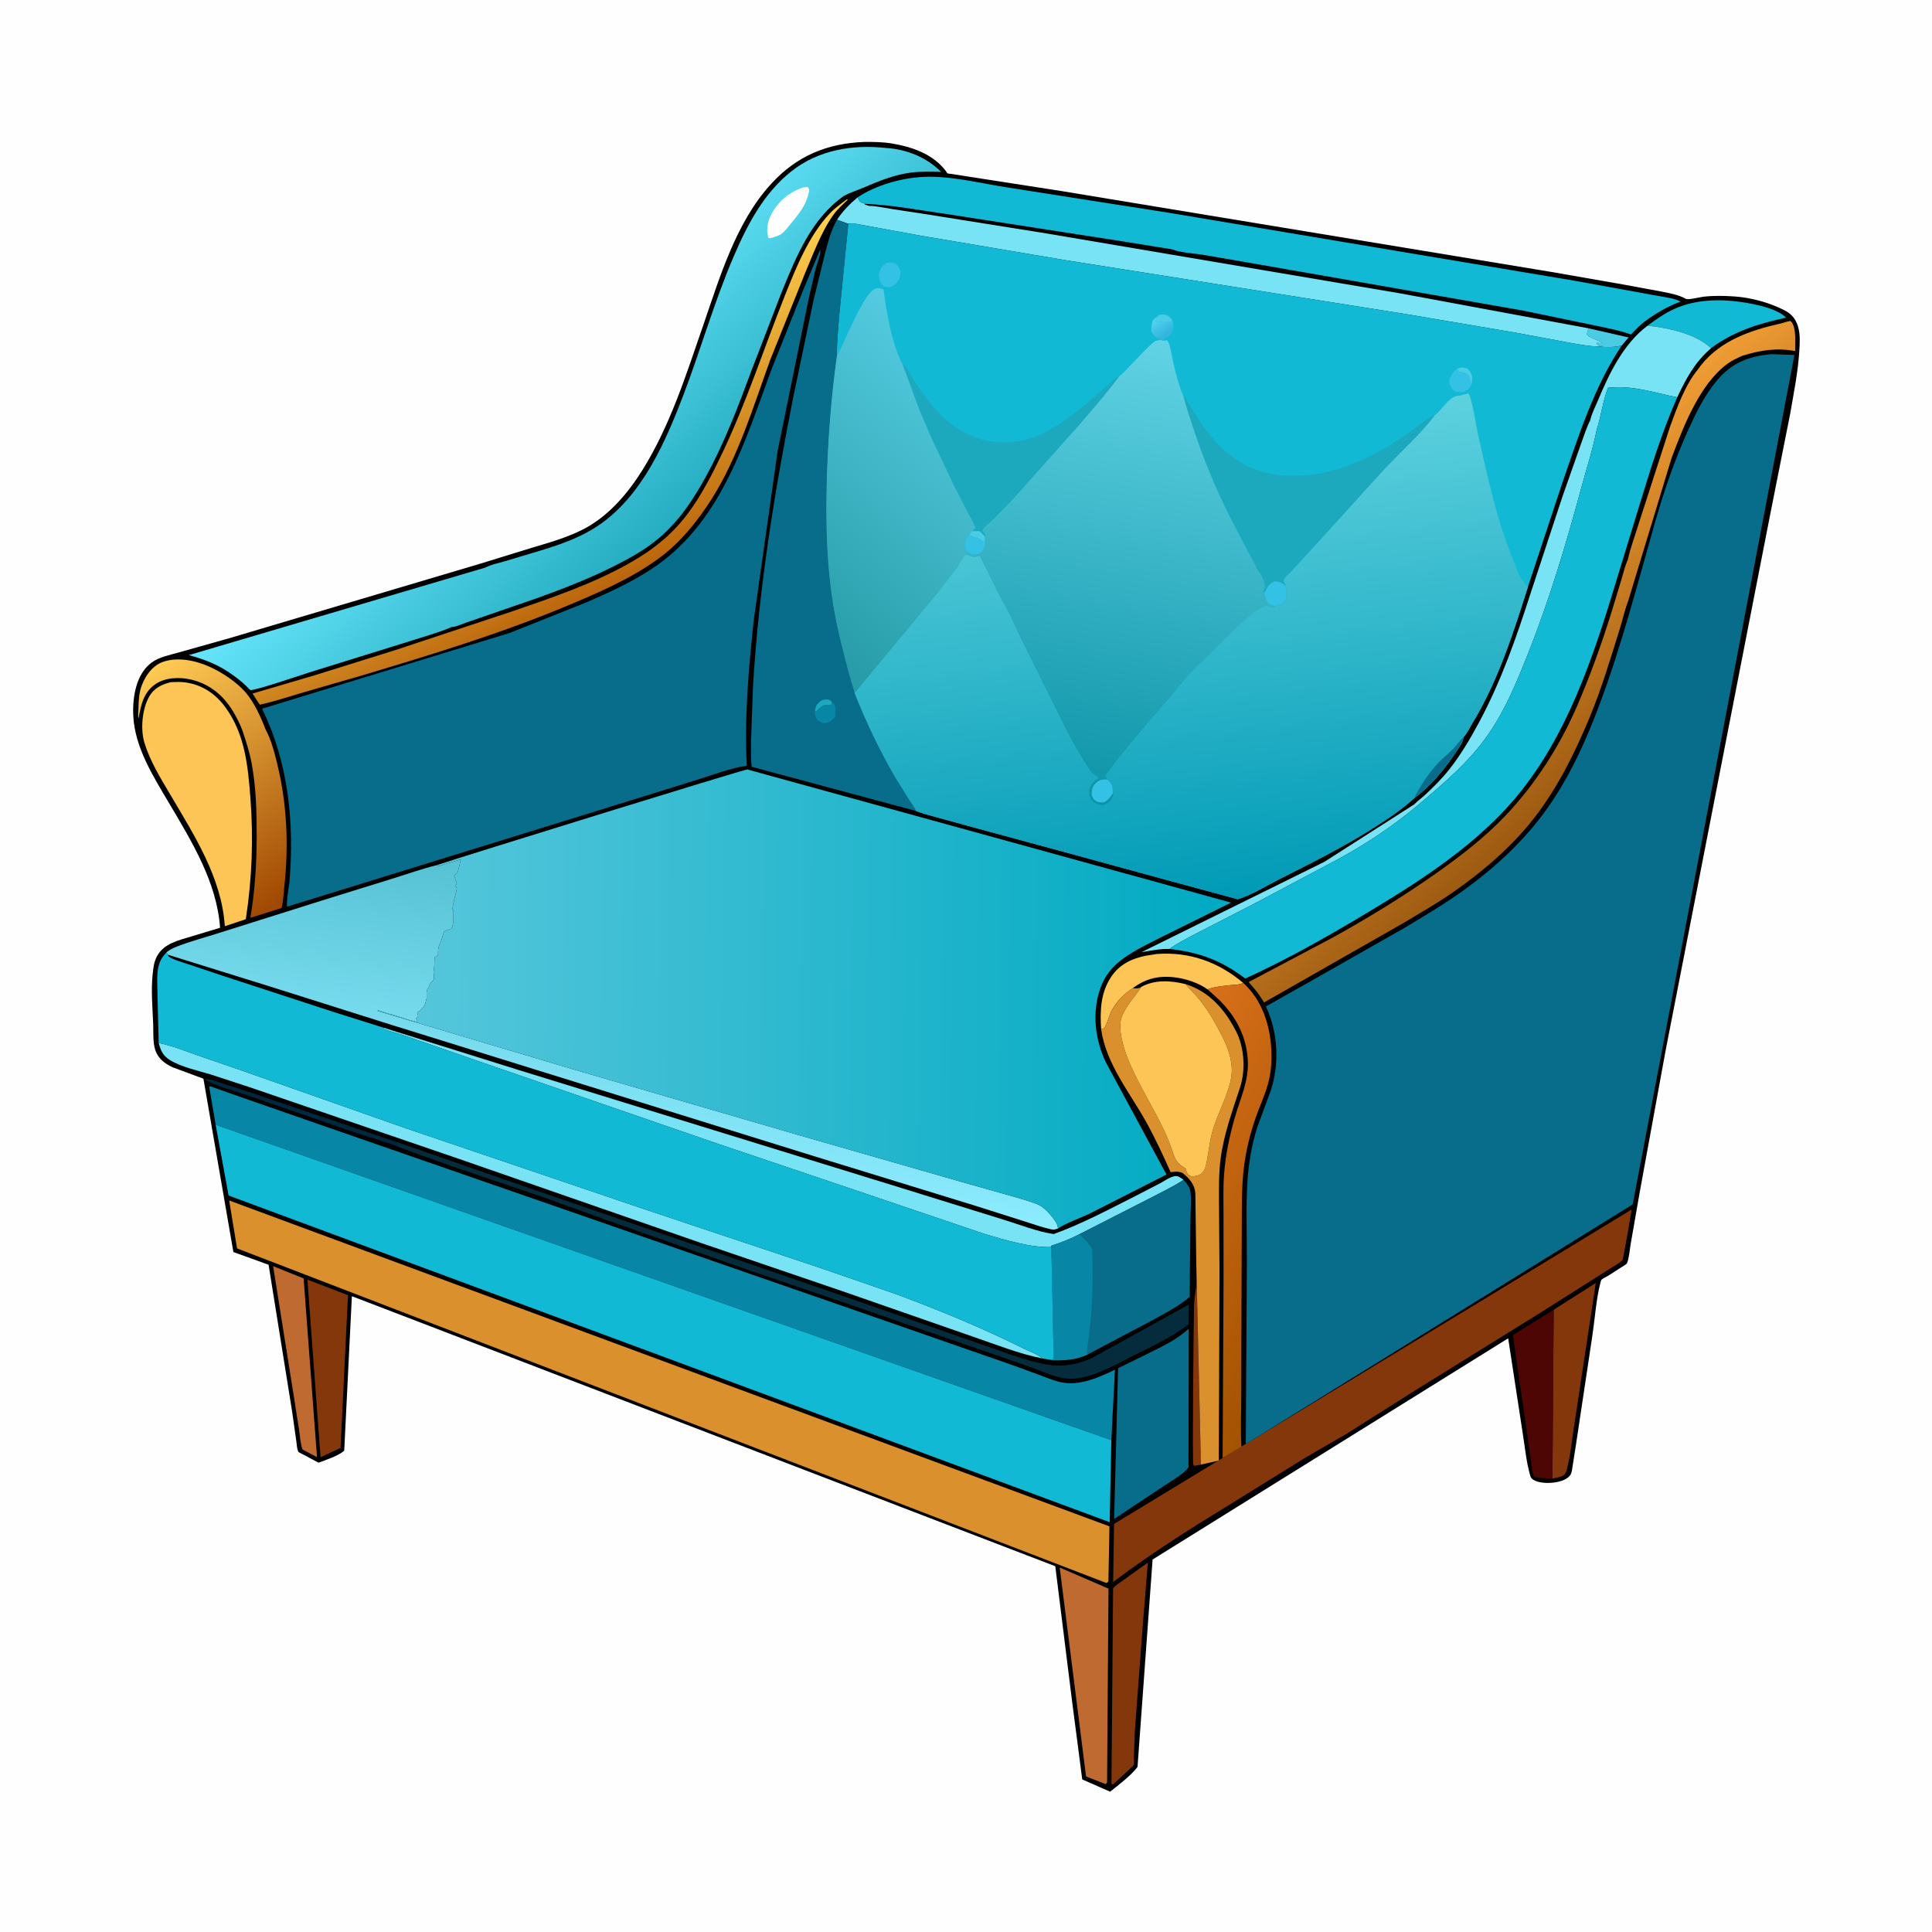
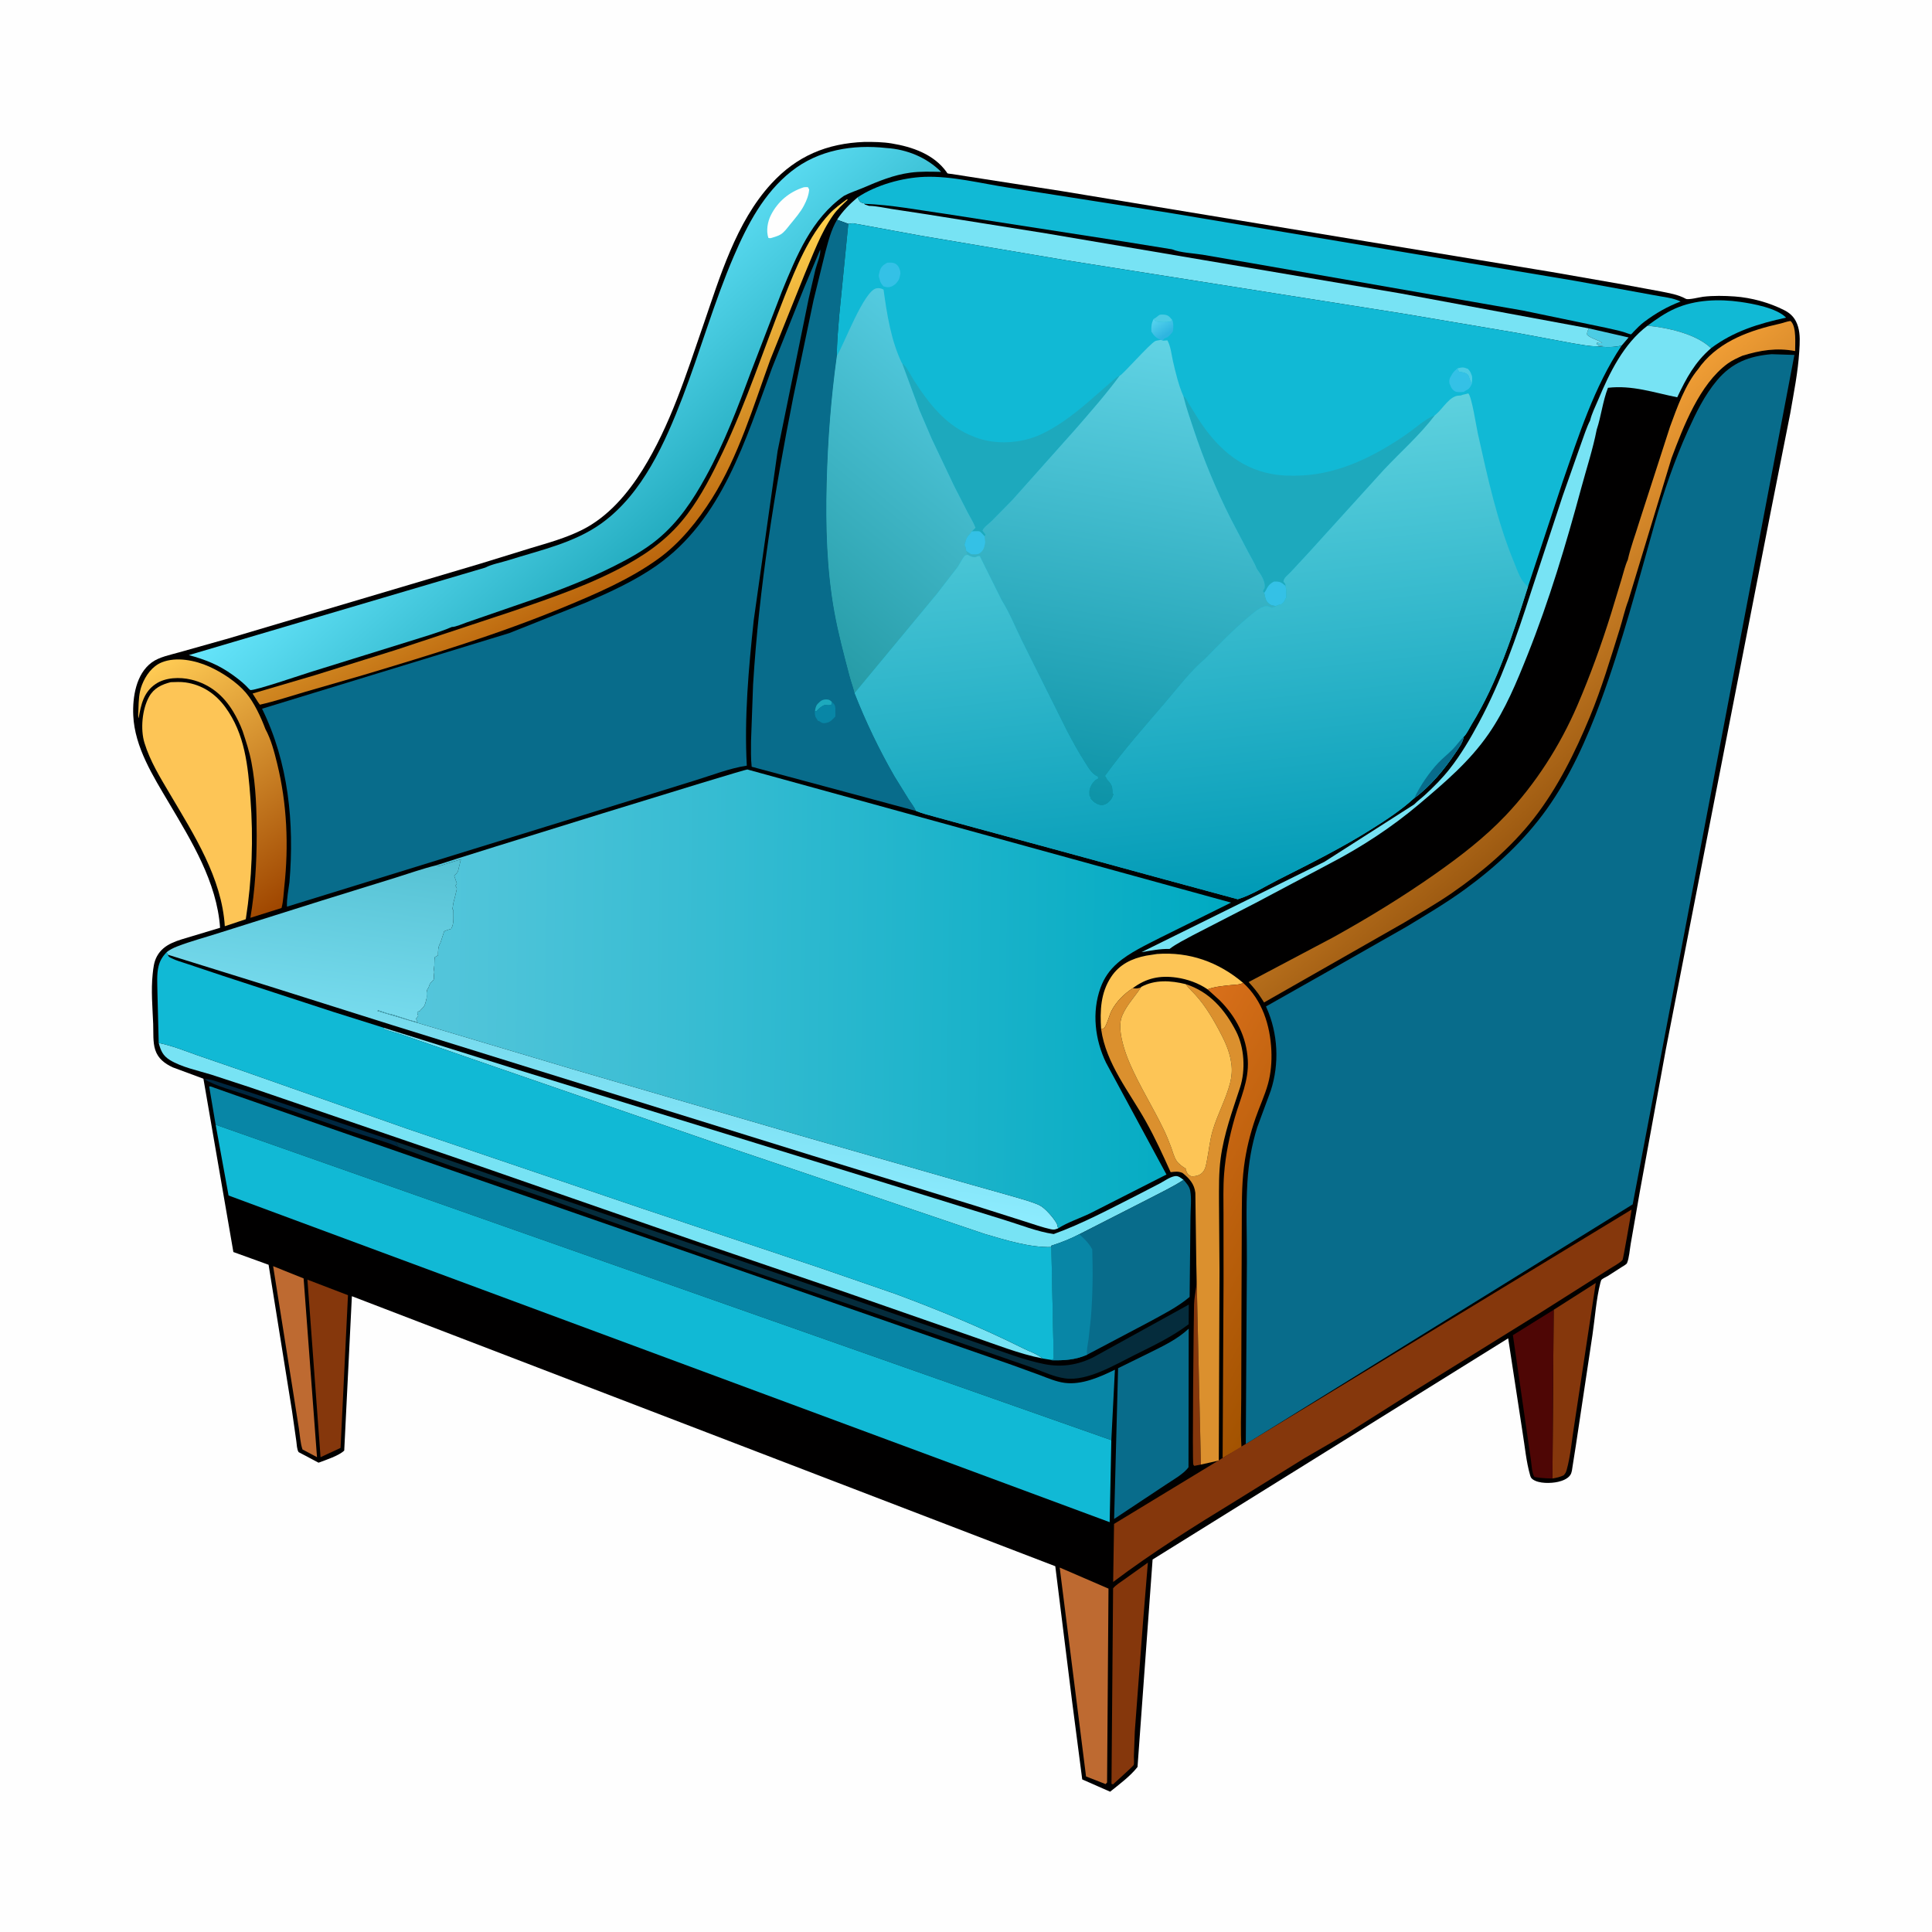
<svg xmlns="http://www.w3.org/2000/svg" version="1.1" style="display: block;" viewBox="0 0 2048 2048" width="1024" height="1024">
  <defs>
    <linearGradient id="Gradient1" gradientUnits="userSpaceOnUse" x1="325.052" y1="942.627" x2="162.254" y2="706.896">
      <stop class="stop0" offset="0" stop-opacity="1" stop-color="rgb(159,70,0)" />
      <stop class="stop1" offset="1" stop-opacity="1" stop-color="rgb(255,203,84)" />
    </linearGradient>
    <linearGradient id="Gradient2" gradientUnits="userSpaceOnUse" x1="648.432" y1="618.873" x2="537.479" y2="413.575">
      <stop class="stop0" offset="0" stop-opacity="1" stop-color="rgb(187,102,13)" />
      <stop class="stop1" offset="1" stop-opacity="1" stop-color="rgb(255,207,76)" />
    </linearGradient>
    <linearGradient id="Gradient3" gradientUnits="userSpaceOnUse" x1="1413.08" y1="1351.15" x2="1187.02" y2="1226.05">
      <stop class="stop0" offset="0" stop-opacity="1" stop-color="rgb(163,83,1)" />
      <stop class="stop1" offset="1" stop-opacity="1" stop-color="rgb(216,111,26)" />
    </linearGradient>
    <linearGradient id="Gradient4" gradientUnits="userSpaceOnUse" x1="1707.49" y1="801.124" x2="1542.6" y2="614.684">
      <stop class="stop0" offset="0" stop-opacity="1" stop-color="rgb(157,90,17)" />
      <stop class="stop1" offset="1" stop-opacity="1" stop-color="rgb(239,157,53)" />
    </linearGradient>
    <linearGradient id="Gradient5" gradientUnits="userSpaceOnUse" x1="678.427" y1="937.367" x2="637.218" y2="1234.98">
      <stop class="stop0" offset="0" stop-opacity="1" stop-color="rgb(85,193,211)" />
      <stop class="stop1" offset="1" stop-opacity="1" stop-color="rgb(141,236,255)" />
    </linearGradient>
    <linearGradient id="Gradient6" gradientUnits="userSpaceOnUse" x1="709.337" y1="559.614" x2="546.497" y2="380.28">
      <stop class="stop0" offset="0" stop-opacity="1" stop-color="rgb(37,173,193)" />
      <stop class="stop1" offset="1" stop-opacity="1" stop-color="rgb(102,229,251)" />
    </linearGradient>
    <linearGradient id="Gradient7" gradientUnits="userSpaceOnUse" x1="1294.62" y1="1062" x2="441.377" y2="1050.65">
      <stop class="stop0" offset="0" stop-opacity="1" stop-color="rgb(0,170,194)" />
      <stop class="stop1" offset="1" stop-opacity="1" stop-color="rgb(85,198,219)" />
    </linearGradient>
    <linearGradient id="Gradient8" gradientUnits="userSpaceOnUse" x1="1235.55" y1="354.983" x2="1225.12" y2="339.566">
      <stop class="stop0" offset="0" stop-opacity="1" stop-color="rgb(47,181,224)" />
      <stop class="stop1" offset="1" stop-opacity="1" stop-color="rgb(83,209,237)" />
    </linearGradient>
    <linearGradient id="Gradient9" gradientUnits="userSpaceOnUse" x1="806.816" y1="650.216" x2="1029.19" y2="383.783">
      <stop class="stop0" offset="0" stop-opacity="1" stop-color="rgb(38,155,166)" />
      <stop class="stop1" offset="1" stop-opacity="1" stop-color="rgb(84,203,224)" />
    </linearGradient>
    <linearGradient id="Gradient10" gradientUnits="userSpaceOnUse" x1="1147.12" y1="849.101" x2="1231.13" y2="359.991">
      <stop class="stop0" offset="0" stop-opacity="1" stop-color="rgb(13,147,167)" />
      <stop class="stop1" offset="1" stop-opacity="1" stop-color="rgb(97,211,228)" />
    </linearGradient>
    <linearGradient id="Gradient11" gradientUnits="userSpaceOnUse" x1="1292.32" y1="954.34" x2="1238.01" y2="450.988">
      <stop class="stop0" offset="0" stop-opacity="1" stop-color="rgb(0,154,182)" />
      <stop class="stop1" offset="1" stop-opacity="1" stop-color="rgb(94,209,222)" />
    </linearGradient>
  </defs>
  <path transform="translate(0,0)" fill="rgb(254,254,254)" d="M -0 -0 L 2048 0 L 2048 2048 L -0 2048 L -0 -0 z" />
  <path transform="translate(0,0)" fill="rgb(1,0,0)" d="M 916.321 150.452 C 925.693 150.385 935.915 150.519 945.155 152.044 C 967.208 155.683 990.039 163.558 1003.52 182.517 C 1003.8 182.918 1003.94 183.471 1004.36 183.728 C 1005.03 184.135 1008.46 184.363 1009.39 184.507 L 1025.57 187.053 L 1126.1 202.672 L 1644.57 288.28 L 1720.5 301.542 L 1760.36 308.909 C 1769.35 310.734 1778.88 312.217 1786.98 316.718 C 1789.65 318.199 1801.6 315.031 1805.35 314.579 C 1816.22 313.267 1827.94 313.5 1838.85 314.272 C 1856.55 315.524 1875.69 320.796 1891.5 328.853 C 1899.08 332.715 1903.58 338.082 1906 346.25 C 1908.49 354.656 1907.83 363.68 1907.31 372.322 C 1905.96 394.504 1901.44 416.645 1897.68 438.52 L 1877.27 541.37 L 1854.92 655.649 L 1765.81 1112.56 L 1738.32 1262.94 L 1728.65 1318.38 C 1727.57 1324.43 1727.03 1333.34 1724.72 1338.92 C 1724.14 1340.31 1720.61 1342.15 1719.24 1343.04 L 1704.48 1352.51 C 1702.75 1353.58 1698.82 1355.28 1697.52 1356.68 C 1697.29 1356.93 1696.49 1359.71 1696.49 1359.74 C 1692 1377.31 1690.75 1397.04 1688.09 1415 L 1670.45 1532.39 L 1667.05 1554 C 1666.56 1557.09 1666.35 1560.94 1664.57 1563.6 C 1661.86 1567.64 1656.16 1569.78 1651.64 1570.81 C 1644.18 1572.51 1631.31 1572.85 1624.88 1568.26 C 1623.17 1567.04 1622.62 1566.03 1622.04 1564.04 C 1617.82 1549.48 1616.43 1533.2 1613.97 1518.23 L 1598.73 1418.67 L 1221.8 1653.15 L 1205.82 1873.04 C 1198.18 1882.89 1186.48 1891.44 1176.78 1899.28 L 1147.21 1886.25 L 1136.43 1803.24 L 1118.65 1660.26 L 373.005 1374.03 L 364.893 1537.65 C 359.415 1543.09 344.837 1547.82 337.68 1550.51 L 316.573 1539.33 C 314.669 1536.53 314.596 1531.05 314.105 1527.61 L 309.567 1495.78 L 284.72 1340.71 L 247.39 1327.2 L 215.636 1143.48 L 183.105 1131.42 C 174.615 1127.43 167.602 1122.23 164.559 1112.94 C 161.882 1104.77 162.722 1094.01 162.379 1085.38 C 161.69 1068.09 160.01 1049.84 161.836 1032.64 C 162.542 1025.99 163.121 1019.77 166.36 1013.75 C 173.81 999.929 189.138 996.904 203.003 992.61 L 233.303 983.479 C 229.847 934.972 203.188 891.865 179.01 851 C 162.374 822.884 142.762 792.042 141.26 758.417 C 140.4 739.177 144.136 714.403 160.97 702.144 C 168.939 696.342 180.523 694.206 189.929 691.498 L 242.572 676.666 L 508.909 597.581 L 562.871 580.939 C 581.235 575.438 600.041 570.241 617.219 561.602 C 644.548 547.857 665.396 523.373 681.295 497.806 C 710.496 450.849 727.421 396.98 745.372 345.018 C 763.039 293.879 780.18 235.521 817.47 194.869 C 844.581 165.313 876.527 151.978 916.321 150.452 z" />
  <path transform="translate(0,0)" fill="rgb(76,204,228)" d="M 1684.26 348.08 L 1726.4 357.723 L 1719.01 366.318 C 1710.57 368.369 1701.53 368.173 1692.96 367.118 L 1699.53 366.25 C 1696.78 366.126 1694.72 366.712 1692.7 364.71 L 1692.92 363.265 C 1694.85 363.758 1696.37 363.693 1698.36 363.707 C 1694 359.951 1687.44 359.373 1682.5 355.035 C 1681.99 352.172 1683.12 350.712 1684.26 348.08 z" />
  <path transform="translate(0,0)" fill="rgb(0,39,64)" d="M 422.263 1215.85 C 406.407 1209.18 389.014 1204.85 372.692 1199.3 L 263.726 1161.6 C 248.335 1156.17 230.327 1152.08 216.31 1143.89 C 223.695 1143.74 229.466 1146.43 236.393 1148.6 L 268 1158.9 L 405.822 1205.64 L 419.236 1210.09 L 422.263 1215.85 z" />
  <path transform="translate(0,0)" fill="rgb(133,55,12)" d="M 1268.13 1339.82 L 1273.03 1552.5 L 1266 1553.88 C 1265.65 1553.42 1265.16 1553.04 1264.96 1552.5 C 1263.74 1549.17 1265.36 1398.31 1265.75 1382.87 C 1265.91 1376.29 1267.18 1370.86 1267.96 1364.5 C 1268.92 1356.7 1267.84 1347.82 1268.13 1339.82 z" />
  <path transform="translate(0,0)" fill="rgb(17,185,213)" d="M 1746.48 345.229 C 1755.82 338.279 1765.3 331.655 1776 326.952 C 1797.09 317.685 1822.17 316.785 1844.75 320.012 C 1858.28 321.946 1883.25 326.426 1893.32 336.694 C 1864.41 343.015 1837.83 351.067 1813.79 369.094 C 1797.97 353.811 1767.75 347.37 1746.48 345.229 z" />
  <path transform="translate(0,0)" fill="rgb(253,197,86)" d="M 1167.25 1091.05 C 1165.96 1071.29 1166.61 1052.52 1177.9 1035.48 C 1186.61 1022.33 1199.81 1015.99 1215.02 1013.03 L 1226.5 1011.25 C 1260.96 1008.73 1291.67 1019.83 1317.83 1041.89 C 1314.12 1043.97 1309.05 1043.81 1304.87 1044.24 C 1296.71 1045.09 1287.8 1045.88 1280.06 1048.72 C 1270.6 1042.14 1258.55 1037.92 1247.17 1036.29 C 1229.5 1033.77 1215.1 1036.79 1200.79 1047.51 C 1191.2 1053.91 1183.88 1061.12 1178.29 1071.35 C 1176.18 1075.2 1172.99 1087.83 1170.08 1090.11 C 1169.94 1090.22 1167.79 1090.88 1167.25 1091.05 z" />
  <path transform="translate(0,0)" fill="rgb(190,106,49)" d="M 289.517 1342.18 L 321.849 1355.19 L 336.032 1544.65 L 320.656 1536.51 C 318.349 1529.69 317.92 1521.37 316.816 1514.18 L 310.15 1471.86 L 289.517 1342.18 z" />
  <path transform="translate(0,0)" fill="rgb(133,55,12)" d="M 1646.95 1388.45 L 1691.58 1360.01 L 1668.85 1510.03 C 1666.2 1525.79 1664.98 1543.24 1660.64 1558.51 C 1659.98 1560.86 1659.15 1562.15 1657.5 1563.92 C 1653.55 1565.77 1649.93 1566.57 1645.64 1567.26 L 1646.95 1388.45 z" />
  <path transform="translate(0,0)" fill="rgb(78,6,5)" d="M 1645.64 1567.26 C 1639.1 1567.16 1632.95 1566.8 1626.51 1565.67 C 1623.81 1561 1623.61 1552.71 1622.77 1547.34 L 1615.27 1495.17 L 1603.74 1415.33 L 1646.95 1388.45 L 1645.64 1567.26 z" />
  <path transform="translate(0,0)" fill="rgb(133,55,12)" d="M 325.876 1356.48 L 368.867 1372.96 L 361.001 1534.82 L 339.8 1544.7 L 325.876 1356.48 z" />
  <path transform="translate(0,0)" fill="rgb(133,55,12)" d="M 1216.75 1656.49 L 1216.77 1656.74 L 1211.67 1719.09 L 1202.93 1835.35 L 1201.96 1861.96 C 1201.91 1864.08 1202.42 1869.11 1201.77 1870.93 C 1201.3 1872.25 1181.86 1889.5 1179.83 1891.5 L 1178.22 1890.95 L 1179.93 1683.71 C 1182.93 1680.02 1187.69 1677.25 1191.53 1674.47 L 1216.75 1656.49 z" />
  <path transform="translate(0,0)" fill="rgb(5,44,60)" d="M 422.263 1215.85 L 419.236 1210.09 L 544.293 1253.64 L 903.839 1377.3 L 1040.86 1425.3 C 1062.45 1432.62 1085.12 1441.73 1107.5 1446.09 C 1125.44 1449.59 1142.93 1446.91 1159.1 1438.69 L 1260.19 1382.91 L 1260.02 1403.78 C 1242.09 1417.28 1222.93 1426.28 1202.9 1436.25 C 1182.16 1446.56 1152.65 1464.48 1128.98 1461.14 C 1117.58 1459.53 1106.43 1454.43 1095.76 1450.3 L 1063.52 1439.1 L 907.861 1385.31 L 790.084 1345.08 L 640.516 1292.41 L 575.227 1268.86 L 478 1235.92 L 422.263 1215.85 z" />
  <path transform="translate(0,0)" fill="rgb(190,106,49)" d="M 1123.32 1661.65 L 1175.05 1684 L 1173.55 1889.5 L 1171.97 1891.2 L 1151.25 1883.13 L 1123.32 1661.65 z" />
  <path transform="translate(0,0)" fill="url(#Gradient1)" d="M 257.196 774.957 C 254.494 767.74 251.182 760.942 247.208 754.339 C 236.885 737.184 222.379 725.084 202.613 720.401 C 190.63 717.562 175.543 717.976 165.075 724.998 C 152.121 733.688 149.476 747.138 146.902 761.451 C 146.047 758.525 146.651 754.773 146.742 751.684 C 147.003 742.823 147.225 734.409 150.491 726.016 C 154.382 716.019 161.343 706.181 171.57 702.091 C 187.117 695.875 206.972 700.004 221.774 706.623 C 235.215 712.633 251.072 723.018 260.658 734.337 C 269.478 744.75 276.599 760.212 281.359 772.889 C 287.401 783.974 290.806 797.234 293.8 809.444 C 304.261 852.106 306.14 896.254 301.388 939.828 C 300.621 946.864 300.358 954.893 298.643 961.702 L 298.392 962.546 L 265.41 972.923 C 270.319 943.839 272.101 914.922 272.105 885.438 C 272.108 859.86 271.402 833.134 266.529 807.967 C 264.326 796.592 260.828 785.921 257.196 774.957 z" />
  <path transform="translate(0,0)" fill="rgb(119,227,244)" d="M 407.087 1089.56 L 549.187 1134.08 L 945 1256.07 L 1064.47 1293.11 C 1081.45 1298.29 1099.44 1305.63 1116.97 1308.15 C 1147.07 1297.28 1176.46 1281.53 1205.02 1267.12 L 1229.81 1254.29 C 1234.49 1251.72 1240.28 1247.57 1245.5 1246.75 C 1249.14 1246.17 1251.84 1248.72 1254.64 1250.72 C 1243.63 1257.96 1230.99 1263.89 1219.29 1270.04 L 1144.07 1308.41 C 1134.25 1313.53 1124.91 1317.14 1114.4 1320.54 L 1114.48 1321.94 C 1091.23 1322.52 1065.73 1314.46 1043.5 1307.95 L 901.017 1259.71 L 760 1212.13 L 500.5 1122.59 L 426.5 1096.95 C 420.053 1094.79 413.535 1093.37 407.193 1090.83 L 407.087 1089.56 z" />
  <path transform="translate(0,0)" fill="url(#Gradient2)" d="M 897.455 211.5 L 898.832 211.564 C 893.29 216.711 887.627 221.845 883.224 228.038 C 870.338 246.163 861.555 270.443 852.846 290.949 L 816.555 381.271 C 798.718 430.364 782.821 483.718 754.83 528.219 C 739.842 552.046 720.811 575.72 697.934 592.244 C 667.626 614.135 632.657 629.09 598.288 643.36 C 529.045 672.109 457.245 693.942 385.5 715.442 L 324.003 733.237 C 307.964 737.947 291.793 743.301 275.5 747.004 L 273.5 744.268 L 267.756 735.18 L 333.974 715.689 L 419 689.139 L 544.611 647.527 C 585.685 633.337 627.572 619.124 665.636 597.865 C 690.494 583.981 711.205 568.055 728.5 545.204 C 743.565 525.298 755.352 502.067 766.025 479.576 C 791.48 425.934 809.846 369.034 831.802 313.876 C 843.613 284.205 857.254 250.067 879.372 226.5 C 884.714 220.807 891.223 216.155 897.455 211.5 z" />
  <path transform="translate(0,0)" fill="url(#Gradient3)" d="M 1317.83 1041.89 C 1338.06 1060.27 1346.43 1086.78 1347.69 1113.48 C 1348.25 1125.3 1347.25 1137.78 1344.06 1149.21 C 1340.65 1161.39 1335.12 1173.03 1331 1185 C 1325.16 1201.95 1321.02 1218.63 1318.72 1236.43 C 1316 1257.49 1316.47 1278.9 1316.33 1300.1 L 1316.01 1387.77 L 1315.76 1481.77 C 1315.72 1499.07 1314.86 1516.88 1316.04 1534.12 L 1296.04 1545.51 L 1297.01 1358.37 L 1296.97 1287.31 C 1296.97 1273.05 1296.49 1258.52 1297.6 1244.3 C 1299.19 1223.83 1303.31 1204.33 1308.97 1184.62 C 1314.88 1164.07 1323.93 1145.78 1322.73 1123.81 C 1321.37 1098.98 1310.44 1078.09 1293.04 1060.49 L 1280.06 1048.72 C 1287.8 1045.88 1296.71 1045.09 1304.87 1044.24 C 1309.05 1043.81 1314.12 1043.97 1317.83 1041.89 z" />
  <path transform="translate(0,0)" fill="rgb(8,108,139)" d="M 1260.09 1408.45 L 1259.86 1555.32 C 1254.86 1562.54 1242.4 1569.29 1234.98 1574.38 L 1181.01 1610.18 L 1185.23 1450.36 L 1219.44 1433.55 C 1234.31 1426.13 1247.72 1419.81 1260.09 1408.45 z" />
  <path transform="translate(0,0)" fill="rgb(219,144,46)" d="M 1256.88 1043.23 C 1282.07 1051.25 1298.36 1070.07 1310.24 1093.11 C 1319.11 1110.32 1320.51 1134.34 1314.5 1152.77 C 1306.39 1177.63 1297.39 1201.94 1293.93 1228.06 C 1291.91 1243.26 1292.19 1258.92 1292.18 1274.22 L 1292.72 1346.63 L 1291.96 1548.24 L 1273.03 1552.5 L 1268.13 1339.82 L 1267.12 1264.5 C 1266.11 1255.11 1260.67 1249.11 1253.61 1243.44 C 1249.1 1241.4 1245.65 1242.02 1240.91 1242.54 C 1232.79 1224.46 1224.47 1206.32 1214.8 1189 C 1197.18 1157.44 1172.46 1127.66 1167.25 1091.05 C 1167.79 1090.88 1169.94 1090.22 1170.08 1090.11 C 1172.99 1087.83 1176.18 1075.2 1178.29 1071.35 C 1183.88 1061.12 1191.2 1053.91 1200.79 1047.51 C 1204.35 1048.09 1205.98 1047.86 1209.41 1046.73 C 1203.01 1056.56 1194.53 1065.16 1189.87 1076 L 1189.41 1077.03 C 1183.81 1090.39 1191.96 1114.25 1197.5 1127.07 C 1207.93 1151.23 1222.24 1173.72 1233.62 1197.48 C 1236.54 1203.58 1239.18 1209.94 1241.49 1216.29 C 1243.09 1220.72 1244.48 1226.18 1246.98 1230.16 C 1249.3 1233.85 1253.34 1236.61 1257.01 1238.83 L 1256.9 1240.06 L 1258.98 1244.5 C 1261.24 1246.14 1261.85 1247.15 1264.72 1246.96 C 1268.77 1246.7 1272.65 1245.53 1275.27 1242.25 C 1278.15 1238.62 1278.66 1233.89 1279.52 1229.49 C 1281.53 1219.24 1282.45 1208.92 1285.37 1198.84 C 1290.4 1181.49 1299.56 1165.28 1304.03 1147.75 C 1305.67 1141.28 1306.24 1134.4 1305.32 1127.79 L 1305.05 1126 C 1303.19 1113.26 1297.62 1102.13 1291.6 1090.92 C 1283.73 1076.24 1274.55 1061.41 1262.51 1049.75 C 1260.39 1047.7 1258.67 1045.56 1256.88 1043.23 z" />
  <path transform="translate(0,0)" fill="rgb(119,227,244)" d="M 168.232 1105.59 C 182.342 1108.41 195.73 1113.86 209.261 1118.64 L 255.676 1134.61 L 431.659 1196.53 L 682.876 1281.75 L 867.115 1343.26 L 949.602 1371.73 C 995.578 1388.9 1041.21 1407.53 1085.11 1429.52 C 1091.26 1432.6 1098.92 1434.98 1104.2 1439.33 L 1105.07 1440.03 C 1080.21 1435.15 1055.01 1424.96 1031 1416.79 L 894.062 1369.08 L 742.478 1317.38 L 487.336 1228.74 L 265.332 1152.72 L 223.638 1139.06 C 210 1134.91 192.357 1131.2 180.197 1123.75 C 172.543 1119.05 170.441 1113.74 168.232 1105.59 z" />
  <path transform="translate(0,0)" fill="rgb(119,227,244)" d="M 1746.48 345.229 C 1767.75 347.37 1797.97 353.811 1813.79 369.094 C 1796.52 384.066 1787.56 400.868 1777.93 421.149 C 1753.17 416.197 1730.26 408.092 1704.52 411.083 C 1698.92 425.425 1697.41 440.913 1692.58 455.408 C 1688.55 476.091 1681.78 496.626 1676.28 516.981 C 1660.07 576.991 1642.33 636.346 1619.29 694.134 C 1607.76 723.043 1595.81 752.158 1578.03 777.892 C 1557.69 807.325 1531.54 829.401 1504.48 852.314 C 1475.51 876.844 1443.41 897.833 1409.72 915.38 L 1331 957.149 L 1264.58 991.338 C 1256.32 995.929 1247.21 1000.17 1239.74 1005.95 C 1229.49 1005.65 1220 1007.7 1210 1009.35 L 1403.94 913.546 L 1499.13 852.675 C 1502.6 849.103 1506.81 846.088 1510.5 842.697 C 1519.82 834.131 1528.85 825.031 1536.69 815.085 C 1548.58 800.004 1558.65 782.827 1567.74 765.927 C 1591.41 721.893 1607.46 675.622 1622.73 628.182 L 1656.51 525.677 L 1675.96 470.422 C 1679.02 462.208 1681.6 453.491 1685.6 445.692 C 1687.32 438.453 1691.14 430.986 1694.04 424.067 C 1706.13 395.267 1720.97 364.426 1746.48 345.229 z" />
  <path transform="translate(0,0)" fill="rgb(253,197,86)" d="M 1209.41 1046.73 L 1209.57 1046.22 C 1224.28 1038.21 1241.11 1039.33 1256.88 1043.23 C 1258.67 1045.56 1260.39 1047.7 1262.51 1049.75 C 1274.55 1061.41 1283.73 1076.24 1291.6 1090.92 C 1297.62 1102.13 1303.19 1113.26 1305.05 1126 L 1305.32 1127.79 C 1306.24 1134.4 1305.67 1141.28 1304.03 1147.75 C 1299.56 1165.28 1290.4 1181.49 1285.37 1198.84 C 1282.45 1208.92 1281.53 1219.24 1279.52 1229.49 C 1278.66 1233.89 1278.15 1238.62 1275.27 1242.25 C 1272.65 1245.53 1268.77 1246.7 1264.72 1246.96 C 1261.85 1247.15 1261.24 1246.14 1258.98 1244.5 L 1256.9 1240.06 L 1257.01 1238.83 C 1253.34 1236.61 1249.3 1233.85 1246.98 1230.16 C 1244.48 1226.18 1243.09 1220.72 1241.49 1216.29 C 1239.18 1209.94 1236.54 1203.58 1233.62 1197.48 C 1222.24 1173.72 1207.93 1151.23 1197.5 1127.07 C 1191.96 1114.25 1183.81 1090.39 1189.41 1077.03 L 1189.87 1076 C 1194.53 1065.16 1203.01 1056.56 1209.41 1046.73 z" />
  <path transform="translate(0,0)" fill="rgb(253,197,86)" d="M 180.987 723.134 C 186.129 722.982 191.425 722.655 196.532 723.38 C 214.256 725.894 228.356 735.298 238.82 749.589 C 259.705 778.111 262.844 811.88 265.447 845.954 C 268.723 888.841 267.17 931.903 260.548 974.41 L 238.315 981.823 C 235.05 930.464 205.734 885.061 180.24 841.857 C 169.904 824.341 159.171 807.095 153.141 787.5 C 148.69 773.034 150.682 751.669 158.081 738.5 C 163.221 729.353 171.358 725.612 180.987 723.134 z" />
  <path transform="translate(0,0)" fill="rgb(119,227,244)" d="M 887.308 232.903 C 893.445 223.551 900.573 216.405 909.085 209.203 C 910.509 211.697 911.043 214.169 913.869 215.002 C 915.972 215.623 915.212 215.236 916.521 216.076 L 916.555 216.676 L 921.175 218.238 C 929.08 218.313 937.196 220.288 945.011 221.491 L 983.317 227.338 L 1109.04 247.423 L 1484.02 310.935 L 1684.26 348.08 C 1683.12 350.712 1681.99 352.172 1682.5 355.035 C 1687.44 359.373 1694 359.951 1698.36 363.707 C 1696.37 363.693 1694.85 363.758 1692.92 363.265 L 1692.7 364.71 C 1694.72 366.712 1696.78 366.126 1699.53 366.25 L 1692.96 367.118 C 1684.36 367.162 1675.67 365.262 1667.19 363.94 L 1606.89 352.679 L 1487.72 332.511 L 1130.68 275.992 L 976 249.852 L 904.093 236.663 L 899.235 237.262 L 887.308 232.903 z" />
  <path transform="translate(0,0)" fill="url(#Gradient4)" d="M 1800.33 391.02 L 1803.36 386.868 C 1824.33 360.746 1855.93 350.004 1887.5 342.935 C 1891.04 342.143 1894.37 340.66 1898 340.249 L 1898.87 341.086 C 1904.35 347.441 1902.87 363.894 1902.92 372.144 C 1883.14 368.422 1866.07 371.278 1847.11 377.062 C 1841.71 379.515 1836.19 381.917 1831.38 385.446 C 1801.6 407.307 1784.54 451.959 1771.85 485.785 L 1726.03 636.749 C 1722.3 646.418 1720.01 657.19 1716.89 667.141 C 1707.16 698.169 1697.76 729.861 1685.31 759.906 C 1669.7 797.559 1651.19 835.187 1626.01 867.453 C 1602.06 898.151 1570.99 924.599 1539.04 946.674 C 1522.7 957.963 1505.21 967.889 1488.21 978.144 L 1339.97 1062.64 L 1336.97 1058 C 1333.01 1051.71 1328.58 1046.53 1323.59 1041.02 L 1413.57 993.415 C 1450.57 972.862 1486.39 950.999 1521.03 926.676 C 1547.6 908.019 1573.78 887.941 1596.17 864.311 C 1627.92 830.823 1653.76 790.242 1672.01 747.897 C 1685.63 716.29 1697.56 683.265 1707.82 650.403 L 1718.88 614 C 1720.95 607.184 1722.59 599.797 1725.55 593.334 C 1728.5 580.059 1733.57 566.915 1737.49 553.862 L 1770.31 452.303 C 1777.71 432.092 1786.38 407.61 1800.33 391.02 z" />
  <path transform="translate(0,0)" fill="rgb(8,108,139)" d="M 1254.64 1250.72 C 1257.64 1254.2 1260.74 1257.47 1261.65 1262.11 C 1263.32 1270.54 1262 1281.54 1261.96 1290.19 L 1261.06 1374.81 C 1248.08 1385.76 1232.28 1393.56 1217.45 1401.7 L 1152.24 1436.12 C 1139.93 1441.47 1128.1 1442.24 1114.81 1441.92 L 1114.24 1441.55 C 1115.85 1441.05 1114.92 1441.37 1116.99 1440.5 L 1114.48 1321.94 L 1114.4 1320.54 C 1124.91 1317.14 1134.25 1313.53 1144.07 1308.41 L 1219.29 1270.04 C 1230.99 1263.89 1243.63 1257.96 1254.64 1250.72 z" />
  <path transform="translate(0,0)" fill="rgb(8,134,166)" d="M 1114.4 1320.54 C 1124.91 1317.14 1134.25 1313.53 1144.07 1308.41 C 1149.62 1313.21 1154.35 1317.84 1157.81 1324.46 C 1158.65 1348.5 1158.3 1373.4 1156.36 1397.38 L 1153.93 1419.45 C 1153.14 1425.13 1151.79 1430.33 1152.24 1436.12 C 1139.93 1441.47 1128.1 1442.24 1114.81 1441.92 L 1114.24 1441.55 C 1115.85 1441.05 1114.92 1441.37 1116.99 1440.5 L 1114.48 1321.94 L 1114.4 1320.54 z" />
  <path transform="translate(0,0)" fill="rgb(133,55,12)" d="M 1729.5 1282.23 L 1729.21 1284.46 C 1728.42 1290.18 1720.62 1334.76 1720 1335.54 C 1717.3 1338.91 1709.58 1342.78 1705.69 1345.39 L 1630.69 1392.89 L 1499.35 1474.36 L 1428.3 1519.33 L 1382.77 1545.74 L 1310.81 1590.41 C 1266.35 1617.56 1221.64 1645.53 1180 1676.92 L 1180.94 1615.41 L 1729.5 1282.23 z" />
  <path transform="translate(0,0)" fill="rgb(17,185,213)" d="M 909.085 209.203 C 928.609 196.122 956.648 188.316 979.997 187.459 C 1008.97 186.395 1040.18 194.489 1068.91 198.879 L 1238.87 225.515 L 1670 297.75 L 1753 312.858 C 1761.55 314.592 1773.88 315.704 1781.5 319.651 C 1767.32 324.988 1755.04 332.097 1742.93 341.188 C 1738.81 344.279 1735.28 347.919 1731.71 351.607 C 1731.41 351.918 1729.35 354.31 1729.02 354.407 C 1728.29 354.615 1722.17 352.288 1721.09 351.966 C 1714.82 350.113 1708.35 348.898 1701.99 347.377 L 1614.39 329.193 L 1327 279.014 L 1274.78 270.005 C 1265.05 268.451 1251.29 267.935 1242.37 264.288 L 1191.03 256.002 L 1003 226.815 C 974.577 222.838 945.181 217.129 916.521 216.076 C 915.212 215.236 915.972 215.623 913.869 215.002 C 911.043 214.169 910.509 211.697 909.085 209.203 z" />
  <path transform="translate(0,0)" fill="rgb(8,134,166)" d="M 228.581 1192.24 L 221.727 1151.69 C 223.493 1151.32 225.892 1152.64 227.651 1153.24 L 250.156 1161.18 L 323.227 1186.64 L 928.344 1396.62 L 1072.39 1446.78 L 1102.5 1457.74 C 1110.78 1460.9 1119.65 1464.69 1128.5 1465.88 C 1146.63 1468.32 1165.91 1459.72 1181.86 1451.94 L 1178.06 1526.61 L 228.581 1192.24 z" />
  <path transform="translate(0,0)" fill="url(#Gradient5)" d="M 462.327 917.294 L 464.116 917.693 C 466.75 918.17 468.441 917.269 470.832 916.344 L 488.573 910.864 L 485.585 923.113 C 484.935 925.213 482.986 926.836 481.463 928.346 L 484.278 936.5 L 482.806 938.997 L 483.457 940.055 C 484.286 941.728 484.47 942.054 483.912 943.807 L 482.07 951.453 L 480.623 957.056 L 479.61 963.578 L 480.602 965.021 C 480.533 971.556 481.507 978.792 478.25 984.608 C 475.731 985.36 473.28 986.088 470.872 987.162 L 467.28 998.17 C 466.826 999.639 467.061 998.879 466.266 1000.45 C 464.224 1004.47 464.34 1008.27 464.32 1012.68 L 460.948 1014.61 C 460.061 1018.6 460.812 1022.32 460.078 1026.09 C 459.725 1027.91 459.806 1026.84 460.197 1029.05 C 460.708 1031.95 459.33 1034.34 460.164 1037.05 C 459.45 1039 459.189 1039.4 457.595 1040.75 C 455.673 1042.37 455.477 1043.53 454.658 1045.78 C 453.982 1047.65 454.526 1046.32 453.325 1048.24 C 451.892 1050.53 452.182 1053.37 452.299 1055.97 C 452.391 1058.01 452.018 1059.05 451.514 1061 C 450.287 1065.73 450.098 1066.5 446.454 1070.02 L 444.861 1071.84 L 443.307 1072.28 L 442.26 1073.47 L 443.288 1077.07 L 440.954 1079.93 L 442.565 1083.1 L 442 1083.5 L 440.688 1083.03 C 438.143 1082.18 435.574 1081.88 433 1081 L 417.5 1075.97 C 415.024 1075.14 412.512 1074.86 410 1074 L 401 1071 L 400.005 1071.6 L 607.751 1133.57 L 849.898 1204.19 L 1020 1253.07 L 1074.57 1268.51 C 1083.47 1271.16 1093.02 1273.62 1101.5 1277.42 C 1107.58 1280.14 1116.58 1290.73 1119.91 1296.5 C 1120.76 1297.97 1120.78 1298.95 1121.22 1300.56 L 1121.74 1302.08 C 1118.58 1303.32 1117.44 1303.82 1114 1303.07 C 1104.96 1301.1 1095.93 1297.8 1087.1 1295.04 L 1033.51 1278.02 L 861.899 1225.26 L 414.931 1086.38 L 285.077 1045.36 L 177.875 1012.01 L 176.574 1009.35 C 179.88 1006.79 183.732 1004.85 187.62 1003.34 C 202.315 997.626 217.974 993.571 233 988.716 L 340.957 954.682 L 419.235 930.4 C 433.465 925.982 447.871 920.807 462.327 917.294 z" />
  <path transform="translate(0,0)" fill="rgb(8,108,139)" d="M 971.18 859.692 L 796.809 812.782 C 795.781 803.94 796.129 794.767 796.115 785.867 L 798.285 726 C 804.541 623.19 820.887 521.906 840.895 421 L 862.391 318.215 L 874.989 266.896 C 878.254 254.975 881.02 243.684 887.308 232.903 L 899.235 237.262 L 889.575 334.682 C 888.534 348.714 886.974 363.091 887.156 377.153 C 880.916 422.014 877.505 466.916 876.355 512.185 C 875.205 557.452 876.412 603.66 884.469 648.328 C 888.65 671.512 894.77 694.266 900.774 717.023 C 902.345 722.98 904.62 728.822 905.992 734.799 C 917.695 764.69 932.281 795.022 948.304 822.824 L 963.398 847.22 C 966.093 851.409 969.168 855.099 971.18 859.692 z" />
  <path transform="translate(0,0)" fill="rgb(29,169,189)" d="M 863.893 754.038 C 864.345 751.016 864.675 748.287 866.864 746.032 C 869.939 742.864 871.777 741.342 876.226 741.435 C 878.882 741.49 880.075 742.338 881.89 744.163 L 881.182 747.182 C 878.695 747.781 876.993 747.567 874.5 747.25 C 870.586 748.528 868.348 750.977 865.439 753.798 L 863.893 754.038 z" />
  <path transform="translate(0,0)" fill="rgb(8,134,166)" d="M 881.89 744.163 C 884.315 746.326 885.179 747.197 885.51 750.5 L 885.502 759.554 C 882.157 762.874 880.566 765.345 875.785 766.293 C 873.44 766.759 872.072 766.856 870.089 765.539 C 868.175 764.268 868.996 764.682 866.995 764.005 L 864.49 760 C 864.068 759.053 863.357 754.874 863.893 754.038 L 865.439 753.798 C 868.348 750.977 870.586 748.528 874.5 747.25 C 876.993 747.567 878.695 747.781 881.182 747.182 L 881.89 744.163 z" />
-   <path transform="translate(0,0)" fill="rgb(219,144,46)" d="M 242.955 1272.57 L 1174.87 1617.56 L 1176.06 1617.91 L 1174.97 1676.5 L 1172.98 1678.08 L 251.28 1323.35 L 242.955 1272.57 z" />
-   <path transform="translate(0,0)" fill="rgb(17,185,213)" d="M 1692.58 455.408 C 1697.41 440.913 1698.92 425.425 1704.52 411.083 C 1730.26 408.092 1753.17 416.197 1777.93 421.149 C 1761.88 457.658 1750.08 495.54 1738.44 533.641 L 1707.21 635.781 C 1683.14 713.694 1653.82 794.291 1598.01 855.487 C 1559.24 898.001 1508.57 931.752 1459.62 961.321 C 1414.73 988.444 1367.84 1015.62 1320.02 1037.22 C 1294.71 1018.14 1271.18 1009.35 1239.74 1005.95 C 1247.21 1000.17 1256.32 995.929 1264.58 991.338 L 1331 957.149 L 1409.72 915.38 C 1443.41 897.833 1475.51 876.844 1504.48 852.314 C 1531.54 829.401 1557.69 807.325 1578.03 777.892 C 1595.81 752.158 1607.76 723.043 1619.29 694.134 C 1642.33 636.346 1660.07 576.991 1676.28 516.981 C 1681.78 496.626 1688.55 476.091 1692.58 455.408 z" />
  <path transform="translate(0,0)" fill="url(#Gradient6)" d="M 514.358 601.7 C 521.002 598.153 531.826 596.114 539.1 593.807 C 572.909 583.081 608.913 575.588 638.084 554.419 C 681.181 523.145 705.106 469.157 723.627 420.881 C 742.575 371.496 756.951 320.144 777.858 271.586 C 792.289 238.071 809.579 204.818 838.76 181.699 C 867.64 158.819 903.973 152.932 939.792 156.915 C 961.399 158.317 982.291 166.834 997.657 182.219 C 986.69 181.969 975.828 181.568 964.92 183.047 C 947.136 185.458 931.366 192.047 915.013 199.056 C 908.086 202.025 901.463 204.002 894.693 207.549 C 860.169 231.843 844.321 271.284 828.84 309 L 796.193 393.839 C 782.061 432.094 767.727 469.806 748.024 505.629 C 734.303 530.575 719.238 553.297 697.016 571.679 C 683.148 583.15 667.031 592.014 651 600.078 C 625.008 613.153 597.757 623.786 570.416 633.661 L 494.857 659.745 C 491.627 660.803 482.242 664.95 479.068 664.579 C 464.281 670.888 448.039 675.264 432.699 680.214 L 328.135 712.708 C 320.028 715.233 270.031 732.305 265.356 731.491 C 264.864 731.405 261.057 727.229 260.467 726.662 C 256.134 722.49 251.525 718.942 246.652 715.435 C 231.742 704.706 217.664 699.21 200.188 694.435 L 514.358 601.7 z" />
  <path transform="translate(0,0)" fill="rgb(254,254,254)" d="M 852.104 198.5 C 853.623 198.236 854.967 198.361 856.5 198.44 L 857.768 201 C 857.163 207.292 855.103 212.39 852.188 217.954 C 848.413 225.158 842.68 231.628 837.572 237.938 C 834.695 241.493 831.66 245.805 827.807 248.331 C 825.137 250.081 821.528 251.019 818.5 251.989 C 816.541 252.592 816.371 252.601 814.5 252.197 C 811.988 244.662 813.647 235.092 817.185 228.055 C 824.477 213.551 836.765 203.393 852.104 198.5 z" />
  <path transform="translate(0,0)" fill="rgb(17,185,213)" d="M 228.581 1192.24 L 1178.06 1526.61 L 1176.29 1613.57 L 242.296 1267.28 L 228.581 1192.24 z" />
  <path transform="translate(0,0)" fill="rgb(17,185,213)" d="M 168.232 1105.59 L 166.882 1051.91 C 166.824 1043.19 165.935 1033 168.024 1024.5 C 169.591 1018.13 172.184 1014.16 176.574 1009.35 L 177.875 1012.01 C 178.768 1014.59 179.646 1014.61 182.039 1015.84 C 186.861 1018.32 192.54 1019.71 197.66 1021.5 L 236.682 1034.56 L 353.234 1072.63 L 407.087 1089.56 L 407.193 1090.83 C 413.535 1093.37 420.053 1094.79 426.5 1096.95 L 500.5 1122.59 L 760 1212.13 L 901.017 1259.71 L 1043.5 1307.95 C 1065.73 1314.46 1091.23 1322.52 1114.48 1321.94 L 1116.99 1440.5 C 1114.92 1441.37 1115.85 1441.05 1114.24 1441.55 L 1105.07 1440.03 L 1104.2 1439.33 C 1098.92 1434.98 1091.26 1432.6 1085.11 1429.52 C 1041.21 1407.53 995.578 1388.9 949.602 1371.73 L 867.115 1343.26 L 682.876 1281.75 L 431.659 1196.53 L 255.676 1134.61 L 209.261 1118.64 C 195.73 1113.86 182.342 1108.41 168.232 1105.59 z" />
  <path transform="translate(0,0)" fill="rgb(8,108,139)" d="M 869.463 264.5 C 870.203 270.252 865.949 279.623 864.434 285.54 L 857.256 316.473 L 824.311 478.04 L 798.961 657.67 C 793.573 708.553 788.875 760.452 791.642 811.634 C 773.198 814.381 753.665 822.174 735.728 827.608 L 618.43 864.007 L 304.221 961.109 C 303.766 952.77 305.814 943.315 306.851 935.004 C 312.06 872.206 305.852 808.482 277.786 751.268 L 539.989 671.068 L 621.545 638.56 C 647.091 627.453 673.222 615.555 696.094 599.488 C 765.749 550.557 790.318 465.863 818.411 390.029 L 852.004 306 L 869.463 264.5 z" />
-   <path transform="translate(0,0)" fill="url(#Gradient7)" d="M 462.327 917.294 C 492.103 907.356 790.364 815.007 792.22 815.672 L 1304.97 956.797 L 1230 993.924 C 1214.9 1001.74 1197.33 1009.74 1184.5 1021.01 C 1176.19 1028.31 1170.37 1036.65 1166.59 1047.1 C 1157.21 1072.97 1160.68 1102.13 1172.46 1126.54 L 1236.49 1245.05 L 1155.61 1286.19 C 1144.95 1291.34 1131.51 1295.76 1121.74 1302.08 L 1121.22 1300.56 C 1120.78 1298.95 1120.76 1297.97 1119.91 1296.5 C 1116.58 1290.73 1107.58 1280.14 1101.5 1277.42 C 1093.02 1273.62 1083.47 1271.16 1074.57 1268.51 L 1020 1253.07 L 849.898 1204.19 L 607.751 1133.57 L 400.005 1071.6 L 401 1071 L 410 1074 C 412.512 1074.86 415.024 1075.14 417.5 1075.97 L 433 1081 C 435.574 1081.88 438.143 1082.18 440.688 1083.03 L 442 1083.5 L 442.565 1083.1 L 440.954 1079.93 L 443.288 1077.07 L 442.26 1073.47 L 443.307 1072.28 L 444.861 1071.84 L 446.454 1070.02 C 450.098 1066.5 450.287 1065.73 451.514 1061 C 452.018 1059.05 452.391 1058.01 452.299 1055.97 C 452.182 1053.37 451.892 1050.53 453.325 1048.24 C 454.526 1046.32 453.982 1047.65 454.658 1045.78 C 455.477 1043.53 455.673 1042.37 457.595 1040.75 C 459.189 1039.4 459.45 1039 460.164 1037.05 C 459.33 1034.34 460.708 1031.95 460.197 1029.05 C 459.806 1026.84 459.725 1027.91 460.078 1026.09 C 460.812 1022.32 460.061 1018.6 460.948 1014.61 L 464.32 1012.68 C 464.34 1008.27 464.224 1004.47 466.266 1000.45 C 467.061 998.879 466.826 999.639 467.28 998.17 L 470.872 987.162 C 473.28 986.088 475.731 985.36 478.25 984.608 C 481.507 978.792 480.533 971.556 480.602 965.021 L 479.61 963.578 L 480.623 957.056 L 482.07 951.453 L 483.912 943.807 C 484.47 942.054 484.286 941.728 483.457 940.055 L 482.806 938.997 L 484.278 936.5 L 481.463 928.346 C 482.986 926.836 484.935 925.213 485.585 923.113 L 488.573 910.864 L 470.832 916.344 C 468.441 917.269 466.75 918.17 464.116 917.693 L 462.327 917.294 z" />
+   <path transform="translate(0,0)" fill="url(#Gradient7)" d="M 462.327 917.294 C 492.103 907.356 790.364 815.007 792.22 815.672 L 1304.97 956.797 L 1230 993.924 C 1214.9 1001.74 1197.33 1009.74 1184.5 1021.01 C 1176.19 1028.31 1170.37 1036.65 1166.59 1047.1 C 1157.21 1072.97 1160.68 1102.13 1172.46 1126.54 L 1236.49 1245.05 L 1155.61 1286.19 C 1144.95 1291.34 1131.51 1295.76 1121.74 1302.08 L 1121.22 1300.56 C 1120.78 1298.95 1120.76 1297.97 1119.91 1296.5 C 1116.58 1290.73 1107.58 1280.14 1101.5 1277.42 C 1093.02 1273.62 1083.47 1271.16 1074.57 1268.51 L 1020 1253.07 L 849.898 1204.19 L 607.751 1133.57 L 400.005 1071.6 L 401 1071 C 412.512 1074.86 415.024 1075.14 417.5 1075.97 L 433 1081 C 435.574 1081.88 438.143 1082.18 440.688 1083.03 L 442 1083.5 L 442.565 1083.1 L 440.954 1079.93 L 443.288 1077.07 L 442.26 1073.47 L 443.307 1072.28 L 444.861 1071.84 L 446.454 1070.02 C 450.098 1066.5 450.287 1065.73 451.514 1061 C 452.018 1059.05 452.391 1058.01 452.299 1055.97 C 452.182 1053.37 451.892 1050.53 453.325 1048.24 C 454.526 1046.32 453.982 1047.65 454.658 1045.78 C 455.477 1043.53 455.673 1042.37 457.595 1040.75 C 459.189 1039.4 459.45 1039 460.164 1037.05 C 459.33 1034.34 460.708 1031.95 460.197 1029.05 C 459.806 1026.84 459.725 1027.91 460.078 1026.09 C 460.812 1022.32 460.061 1018.6 460.948 1014.61 L 464.32 1012.68 C 464.34 1008.27 464.224 1004.47 466.266 1000.45 C 467.061 998.879 466.826 999.639 467.28 998.17 L 470.872 987.162 C 473.28 986.088 475.731 985.36 478.25 984.608 C 481.507 978.792 480.533 971.556 480.602 965.021 L 479.61 963.578 L 480.623 957.056 L 482.07 951.453 L 483.912 943.807 C 484.47 942.054 484.286 941.728 483.457 940.055 L 482.806 938.997 L 484.278 936.5 L 481.463 928.346 C 482.986 926.836 484.935 925.213 485.585 923.113 L 488.573 910.864 L 470.832 916.344 C 468.441 917.269 466.75 918.17 464.116 917.693 L 462.327 917.294 z" />
  <path transform="translate(0,0)" fill="rgb(8,108,139)" d="M 1878.02 375.438 L 1902.13 376.25 L 1730.71 1276.68 L 1330.66 1524.45 L 1320.59 1530.62 L 1321.75 1337.92 C 1321.91 1309.76 1320.56 1280.89 1322.33 1252.83 C 1323.58 1232.96 1326.78 1213.84 1332.77 1194.85 L 1347.05 1156.17 C 1356.35 1127.61 1354.81 1095.57 1342.52 1068.09 L 1341.97 1066.88 L 1404.36 1031.62 L 1490.62 982.556 C 1511.71 969.786 1533.02 957.2 1552.97 942.676 C 1585.65 918.881 1615.94 890.849 1639.5 857.866 C 1664.25 823.219 1682.16 783.248 1696.83 743.456 C 1719.53 681.87 1736.11 618.071 1754.03 555.006 C 1763.53 521.588 1775.01 487.933 1789.34 456.305 C 1797.89 437.445 1806.77 419.068 1820.18 403.11 C 1835.91 384.402 1854.23 377.433 1878.02 375.438 z" />
  <path transform="translate(0,0)" fill="rgb(17,185,213)" d="M 904.093 236.663 L 976 249.852 L 1130.68 275.992 L 1487.72 332.511 L 1606.89 352.679 L 1667.19 363.94 C 1675.67 365.262 1684.36 367.162 1692.96 367.118 C 1701.53 368.173 1710.57 368.369 1719.01 366.318 C 1689.63 410.31 1673.6 461.603 1656.32 511.23 L 1619.82 621.611 C 1604.07 671.419 1587.49 723.296 1559.95 768.016 C 1557.81 771.486 1554.55 778.441 1551.7 780.896 C 1550.45 787.623 1546.05 793.174 1542.32 798.746 C 1531.01 815.627 1515.82 833.975 1499.24 845.97 C 1485.41 858.661 1469.87 868.845 1454.06 878.813 C 1422.01 899.012 1388.85 915.394 1355.14 932.482 C 1341.51 939.393 1326.68 948.818 1312.06 953.234 L 1231.64 931.434 L 1125.72 902.486 L 1034.36 877.691 L 993.212 866.422 C 985.976 864.342 978.134 862.576 971.18 859.692 C 969.168 855.099 966.093 851.409 963.398 847.22 L 948.304 822.824 C 932.281 795.022 917.695 764.69 905.992 734.799 C 904.62 728.822 902.345 722.98 900.774 717.023 C 894.77 694.266 888.65 671.512 884.469 648.328 C 876.412 603.66 875.205 557.452 876.355 512.185 C 877.505 466.916 880.916 422.014 887.156 377.153 C 886.974 363.091 888.534 348.714 889.575 334.682 L 899.235 237.262 L 904.093 236.663 z" />
  <path transform="translate(0,0)" fill="rgb(76,204,228)" d="M 1544.89 390.552 C 1548.73 389.562 1550.76 388.889 1554.5 390.49 L 1556.01 390.995 C 1558.04 393.156 1558.74 394.164 1559.74 397 L 1560.21 398.111 C 1560.96 400.564 1560.38 404.318 1560.23 406.87 L 1559.88 406.058 L 1558.11 402.5 L 1557.03 399 C 1554.89 394.713 1550.62 394.878 1546.5 394.019 L 1544.89 390.552 z" />
  <path transform="translate(0,0)" fill="rgb(76,204,228)" d="M 1222.85 338.147 C 1224.3 337.437 1225.26 336.768 1226.53 335.719 C 1228.92 333.742 1229.39 333.299 1232.5 333.453 C 1238.22 333.735 1238.9 334.935 1242.51 339.005 L 1241 341.054 C 1235.56 341.527 1230.78 341.887 1225.42 340.739 L 1222.85 338.147 z" />
  <path transform="translate(0,0)" fill="url(#Gradient8)" d="M 1242.51 339.005 C 1244.02 341.749 1244.06 348.226 1243.25 351.314 C 1242.94 352.471 1238.64 356.815 1237.5 357.51 L 1236.01 358.005 C 1233.95 358.894 1233.6 359.042 1232.84 361.142 L 1230.59 360.344 C 1225.84 358.587 1223.08 355.82 1220.5 351.51 C 1220.29 346.266 1220.51 342.889 1222.85 338.147 L 1225.42 340.739 C 1230.78 341.887 1235.56 341.527 1241 341.054 L 1242.51 339.005 z" />
  <path transform="translate(0,0)" fill="rgb(52,193,230)" d="M 1560.23 406.87 C 1559.1 409.117 1557.89 411.84 1555.56 413.07 C 1553.15 414.346 1556.1 412.514 1552.88 414.598 L 1551.51 415.5 C 1549.01 415.562 1545.41 416.056 1543.07 415.159 C 1540.9 414.329 1538.84 412.123 1537.97 410.005 L 1537.49 408.5 L 1536.96 407.689 C 1535.96 405.658 1536.12 402.471 1537.08 400.466 L 1537.94 398.995 C 1539.94 395.121 1541.45 393.419 1544.89 390.552 L 1546.5 394.019 C 1550.62 394.878 1554.89 394.713 1557.03 399 L 1558.11 402.5 L 1559.88 406.058 L 1560.23 406.87 z" />
  <path transform="translate(0,0)" fill="rgb(52,193,230)" d="M 940.49 278.5 C 944.878 278.372 948.305 277.869 951.5 281.49 C 953.35 283.587 954.853 287.97 954.344 290.753 L 954.052 292.005 C 953.572 294.273 953.185 296.163 951.758 298.065 L 951.005 299.005 C 949.368 301.282 947.909 302.102 945.5 303.51 C 942.145 304.942 939.851 304.619 936.5 303.51 C 934.832 301.57 933.275 299.574 932.65 297.034 L 932.44 296 C 931.975 294.281 931.293 293.011 931.62 291.185 L 931.938 289.995 L 932.49 287.5 C 933.857 282.798 936.433 280.679 940.49 278.5 z" />
  <path transform="translate(0,0)" fill="rgb(29,169,189)" d="M 956.252 385.002 L 957.432 386.058 C 962.135 390.469 965.747 398.514 969.333 404.034 C 985.691 429.214 1003.92 452.355 1033 463.187 L 1034.2 463.654 C 1055.64 471.805 1082.5 470.097 1103.14 460.595 C 1121.1 452.326 1137.49 439.775 1152.5 427.06 L 1177.03 405.64 C 1180.05 403.119 1183.38 399.577 1187.04 398.148 C 1172.41 417.965 1156.07 436.548 1139.92 455.131 L 1073.06 530.102 L 1051.13 552.394 C 1048.44 554.942 1042.48 559.197 1041.5 562.529 L 1044.82 566.784 L 1043.67 568.575 C 1042.57 567.494 1039.73 563.97 1038.51 563.5 C 1037.01 562.922 1031.92 563.388 1030.11 563.358 L 1034.02 559.5 C 1032.12 554.079 1028.74 548.955 1026.09 543.832 L 1011.52 515.384 L 987.735 465.295 L 974.759 435.064 L 956.252 385.002 z" />
  <path transform="translate(0,0)" fill="rgb(29,169,189)" d="M 1254.48 420.069 L 1255.33 420.56 C 1257.48 422.185 1258.72 425.432 1260.09 427.702 L 1269.92 443.599 C 1288.84 473.002 1312.57 495.779 1348.07 502.445 C 1358.77 504.456 1370.13 504.547 1381 503.962 C 1421.08 501.802 1458.29 482.907 1490.7 460.501 C 1500.19 453.941 1510.35 444.391 1521.06 440.175 C 1505.49 460.782 1484.75 479.064 1466.98 497.974 L 1386.46 586.726 L 1367.78 606.859 C 1364.89 609.838 1360.98 612.343 1360.5 616.51 C 1362.03 618.445 1362.66 618.614 1362.83 621.163 C 1363.68 625.334 1363.57 629.284 1363.5 633.51 L 1362.51 635 L 1361.85 636.439 C 1360.95 638.232 1359.95 639.177 1358.5 640.51 L 1357.46 640.679 C 1355.77 641.015 1354.29 641.634 1352.71 642.276 L 1352.58 642.51 C 1350.32 642.081 1347.95 641.804 1346 640.51 C 1341.39 637.449 1341.32 633.422 1340.15 628.471 L 1338.74 626.905 L 1339.51 625 L 1340.5 623.51 C 1341.66 615.774 1336.45 609.105 1332.31 602.998 C 1329.95 596.938 1326.3 591.187 1323.27 585.421 L 1304.36 549.271 C 1289.16 519.067 1276.09 487.567 1265.41 455.482 C 1261.51 443.759 1257.38 432.088 1254.48 420.069 z" />
  <path transform="translate(0,0)" fill="rgb(52,193,230)" d="M 1340.15 628.471 L 1341.47 626.476 C 1344 621.539 1345.4 619.074 1350.49 616.5 C 1356.58 616.195 1358.34 617.23 1362.83 621.163 C 1363.68 625.334 1363.57 629.284 1363.5 633.51 L 1362.51 635 L 1361.85 636.439 C 1360.95 638.232 1359.95 639.177 1358.5 640.51 L 1357.46 640.679 C 1355.77 641.015 1354.29 641.634 1352.71 642.276 L 1352.58 642.51 C 1350.32 642.081 1347.95 641.804 1346 640.51 C 1341.39 637.449 1341.32 633.422 1340.15 628.471 z" />
  <path transform="translate(0,0)" fill="url(#Gradient9)" d="M 887.156 377.153 L 887.619 376.408 C 894.924 364.258 915.761 308.516 928.899 305.664 C 931.58 305.082 934.288 305.639 936.599 307 C 940.214 333.208 944.497 360.946 956.051 385 L 956.252 385.002 L 974.759 435.064 L 987.735 465.295 L 1011.52 515.384 L 1026.09 543.832 C 1028.74 548.955 1032.12 554.079 1034.02 559.5 L 1030.11 563.358 C 1029.29 564.621 1028.54 565.593 1027.52 566.744 C 1024.98 569.332 1024.3 571.092 1023.45 574.5 L 1022.5 577.51 L 1022.93 578.348 C 1023.78 580.18 1024 582.012 1024.29 583.996 L 1025.84 588.147 C 1024.87 588.394 1023.75 588.303 1022.94 588.888 C 1020.93 590.349 1016.91 598.447 1015.16 600.959 L 993.102 629.6 L 905.992 734.799 C 904.62 728.822 902.345 722.98 900.774 717.023 C 894.77 694.266 888.65 671.512 884.469 648.328 C 876.412 603.66 875.205 557.452 876.355 512.185 C 877.505 466.916 880.916 422.014 887.156 377.153 z" />
  <path transform="translate(0,0)" fill="url(#Gradient10)" d="M 1230.59 360.344 L 1232.84 361.142 L 1237.5 360.794 C 1241.09 367.298 1241.72 375.596 1243.37 382.803 C 1246.15 394.946 1249.45 408.662 1254.48 420.069 C 1257.38 432.088 1261.51 443.759 1265.41 455.482 C 1276.09 487.567 1289.16 519.067 1304.36 549.271 L 1323.27 585.421 C 1326.3 591.187 1329.95 596.938 1332.31 602.998 C 1336.45 609.105 1341.66 615.774 1340.5 623.51 L 1339.51 625 L 1338.74 626.905 L 1340.15 628.471 C 1341.32 633.422 1341.39 637.449 1346 640.51 C 1347.95 641.804 1350.32 642.081 1352.58 642.51 C 1350.71 643.601 1350.12 643.951 1347.9 644.163 C 1344.62 642.803 1342.94 641.706 1339.44 643.061 C 1333.42 645.387 1327.58 650.592 1322.7 654.7 C 1306.61 668.258 1292.15 683.533 1277.38 698.496 C 1262.26 711.241 1249.09 728.824 1236.18 743.911 C 1214.24 769.557 1191.51 795.109 1171.77 822.5 C 1172.39 823.532 1173.62 825.117 1173.89 826.271 C 1176.19 828.745 1178.26 830.599 1179.05 833.995 L 1179.34 835.162 C 1179.69 837.052 1179.6 839.085 1179.62 841.003 L 1180.75 841.374 L 1179.99 843.995 C 1178.52 847.807 1175.35 851.438 1171.53 853.04 C 1169.14 854.039 1165.54 853.889 1163.25 852.765 L 1162.01 851.995 C 1159.37 850.773 1158.06 849.106 1156.04 846.995 L 1155.51 845 L 1154.51 843.5 C 1154.44 840.989 1154.14 838.225 1154.94 835.812 L 1155.51 834.5 C 1156.5 831.538 1159.18 827.674 1162.01 826.005 L 1163.5 825.51 L 1163.64 823.5 C 1157.5 820.956 1154.12 814.951 1150.69 809.596 C 1143.35 798.147 1136.89 786.451 1130.61 774.385 L 1083.15 678.952 C 1076.24 664.891 1070.19 649.585 1061.9 636.36 L 1039.1 590.455 L 1038.76 589.5 C 1038.16 589.462 1037.06 589.357 1036.5 589.49 L 1034.5 590.426 C 1031.92 591.051 1029.24 589.861 1026.99 588.747 L 1025.84 588.147 L 1024.29 583.996 C 1024 582.012 1023.78 580.18 1022.93 578.348 L 1022.5 577.51 L 1023.45 574.5 C 1024.3 571.092 1024.98 569.332 1027.52 566.744 C 1028.54 565.593 1029.29 564.621 1030.11 563.358 C 1031.92 563.388 1037.01 562.922 1038.51 563.5 C 1039.73 563.97 1042.57 567.494 1043.67 568.575 L 1044.82 566.784 L 1041.5 562.529 C 1042.48 559.197 1048.44 554.942 1051.13 552.394 L 1073.06 530.102 L 1139.92 455.131 C 1156.07 436.548 1172.41 417.965 1187.04 398.148 C 1188.89 398.555 1219.04 364.016 1224.75 361.5 C 1226.09 360.907 1229.11 360.632 1230.59 360.344 z" />
  <path transform="translate(0,0)" fill="rgb(52,193,230)" d="M 1030.11 563.358 C 1031.92 563.388 1037.01 562.922 1038.51 563.5 C 1039.73 563.97 1042.57 567.494 1043.67 568.575 L 1044.04 572.286 C 1044.62 575.079 1044.33 575.863 1043.59 578.5 L 1043.34 579.783 C 1042.79 582.223 1040.65 585.143 1038.5 586.51 C 1036.01 588.091 1032.33 587.588 1029.49 587.5 L 1024.29 583.996 C 1024 582.012 1023.78 580.18 1022.93 578.348 L 1022.5 577.51 L 1023.45 574.5 C 1024.3 571.092 1024.98 569.332 1027.52 566.744 C 1028.54 565.593 1029.29 564.621 1030.11 563.358 z" />
-   <path transform="translate(0,0)" fill="rgb(76,204,228)" d="M 1030.11 563.358 C 1031.92 563.388 1037.01 562.922 1038.51 563.5 C 1039.73 563.97 1042.57 567.494 1043.67 568.575 L 1044.04 572.286 L 1043.76 572.59 L 1043 574.291 C 1040.36 572.153 1037.54 569.785 1034.12 569.174 C 1031.67 568.736 1029.75 567.835 1027.52 566.744 C 1028.54 565.593 1029.29 564.621 1030.11 563.358 z" />
-   <path transform="translate(0,0)" fill="rgb(52,193,230)" d="M 1173.89 826.271 C 1176.19 828.745 1178.26 830.599 1179.05 833.995 L 1179.34 835.162 C 1179.69 837.052 1179.6 839.085 1179.62 841.003 L 1179.48 840.98 C 1177.11 845.086 1174.57 848.006 1170.51 850.5 C 1166.01 850.9 1163.85 850.356 1159.99 848.005 C 1158.72 846.016 1157.18 843.902 1157.21 841.443 C 1157.26 836.663 1158.25 833.481 1161.62 830.122 C 1165.61 826.153 1168.56 826.261 1173.89 826.271 z" />
  <path transform="translate(0,0)" fill="url(#Gradient11)" d="M 1521.06 440.175 L 1522.51 438.964 C 1529.62 432.925 1536.95 419.33 1546.81 419.352 C 1548.8 419.356 1548.81 419.091 1550.5 418.49 L 1552.99 417.919 L 1556.5 417.046 C 1560.2 420.75 1564.86 451.872 1566.56 459.5 C 1576.95 506.083 1586.87 552.438 1605.23 596.721 C 1608.5 604.619 1612.2 616.863 1619.82 621.611 C 1604.07 671.419 1587.49 723.296 1559.95 768.016 C 1557.81 771.486 1554.55 778.441 1551.7 780.896 C 1550.45 787.623 1546.05 793.174 1542.32 798.746 C 1531.01 815.627 1515.82 833.975 1499.24 845.97 C 1485.41 858.661 1469.87 868.845 1454.06 878.813 C 1422.01 899.012 1388.85 915.394 1355.14 932.482 C 1341.51 939.393 1326.68 948.818 1312.06 953.234 L 1231.64 931.434 L 1125.72 902.486 L 1034.36 877.691 L 993.212 866.422 C 985.976 864.342 978.134 862.576 971.18 859.692 C 969.168 855.099 966.093 851.409 963.398 847.22 L 948.304 822.824 C 932.281 795.022 917.695 764.69 905.992 734.799 L 993.102 629.6 L 1015.16 600.959 C 1016.91 598.447 1020.93 590.349 1022.94 588.888 C 1023.75 588.303 1024.87 588.394 1025.84 588.147 L 1026.99 588.747 C 1029.24 589.861 1031.92 591.051 1034.5 590.426 L 1036.5 589.49 C 1037.06 589.357 1038.16 589.462 1038.76 589.5 L 1039.1 590.455 L 1061.9 636.36 C 1070.19 649.585 1076.24 664.891 1083.15 678.952 L 1130.61 774.385 C 1136.89 786.451 1143.35 798.147 1150.69 809.596 C 1154.12 814.951 1157.5 820.956 1163.64 823.5 L 1163.5 825.51 L 1162.01 826.005 C 1159.18 827.674 1156.5 831.538 1155.51 834.5 L 1154.94 835.812 C 1154.14 838.225 1154.44 840.989 1154.51 843.5 L 1155.51 845 L 1156.04 846.995 C 1158.06 849.106 1159.37 850.773 1162.01 851.995 L 1163.25 852.765 C 1165.54 853.889 1169.14 854.039 1171.53 853.04 C 1175.35 851.438 1178.52 847.807 1179.99 843.995 L 1180.75 841.374 L 1179.62 841.003 C 1179.6 839.085 1179.69 837.052 1179.34 835.162 L 1179.05 833.995 C 1178.26 830.599 1176.19 828.745 1173.89 826.271 C 1173.62 825.117 1172.39 823.532 1171.77 822.5 C 1191.51 795.109 1214.24 769.557 1236.18 743.911 C 1249.09 728.824 1262.26 711.241 1277.38 698.496 C 1292.15 683.533 1306.61 668.258 1322.7 654.7 C 1327.58 650.592 1333.42 645.387 1339.44 643.061 C 1342.94 641.706 1344.62 642.803 1347.9 644.163 C 1350.12 643.951 1350.71 643.601 1352.58 642.51 L 1352.71 642.276 C 1354.29 641.634 1355.77 641.015 1357.46 640.679 L 1358.5 640.51 C 1359.95 639.177 1360.95 638.232 1361.85 636.439 L 1362.51 635 L 1363.5 633.51 C 1363.57 629.284 1363.68 625.334 1362.83 621.163 C 1362.66 618.614 1362.03 618.445 1360.5 616.51 C 1360.98 612.343 1364.89 609.838 1367.78 606.859 L 1386.46 586.726 L 1466.98 497.974 C 1484.75 479.064 1505.49 460.782 1521.06 440.175 z" />
  <path transform="translate(0,0)" fill="rgb(8,108,139)" d="M 1499.24 845.97 C 1505.13 833.416 1515.34 818.332 1524.94 808.344 C 1529.7 803.388 1535.2 799.107 1540.02 794.175 C 1544.17 789.937 1547.4 785.037 1551.7 780.896 C 1550.45 787.623 1546.05 793.174 1542.32 798.746 C 1531.01 815.627 1515.82 833.975 1499.24 845.97 z" />
</svg>